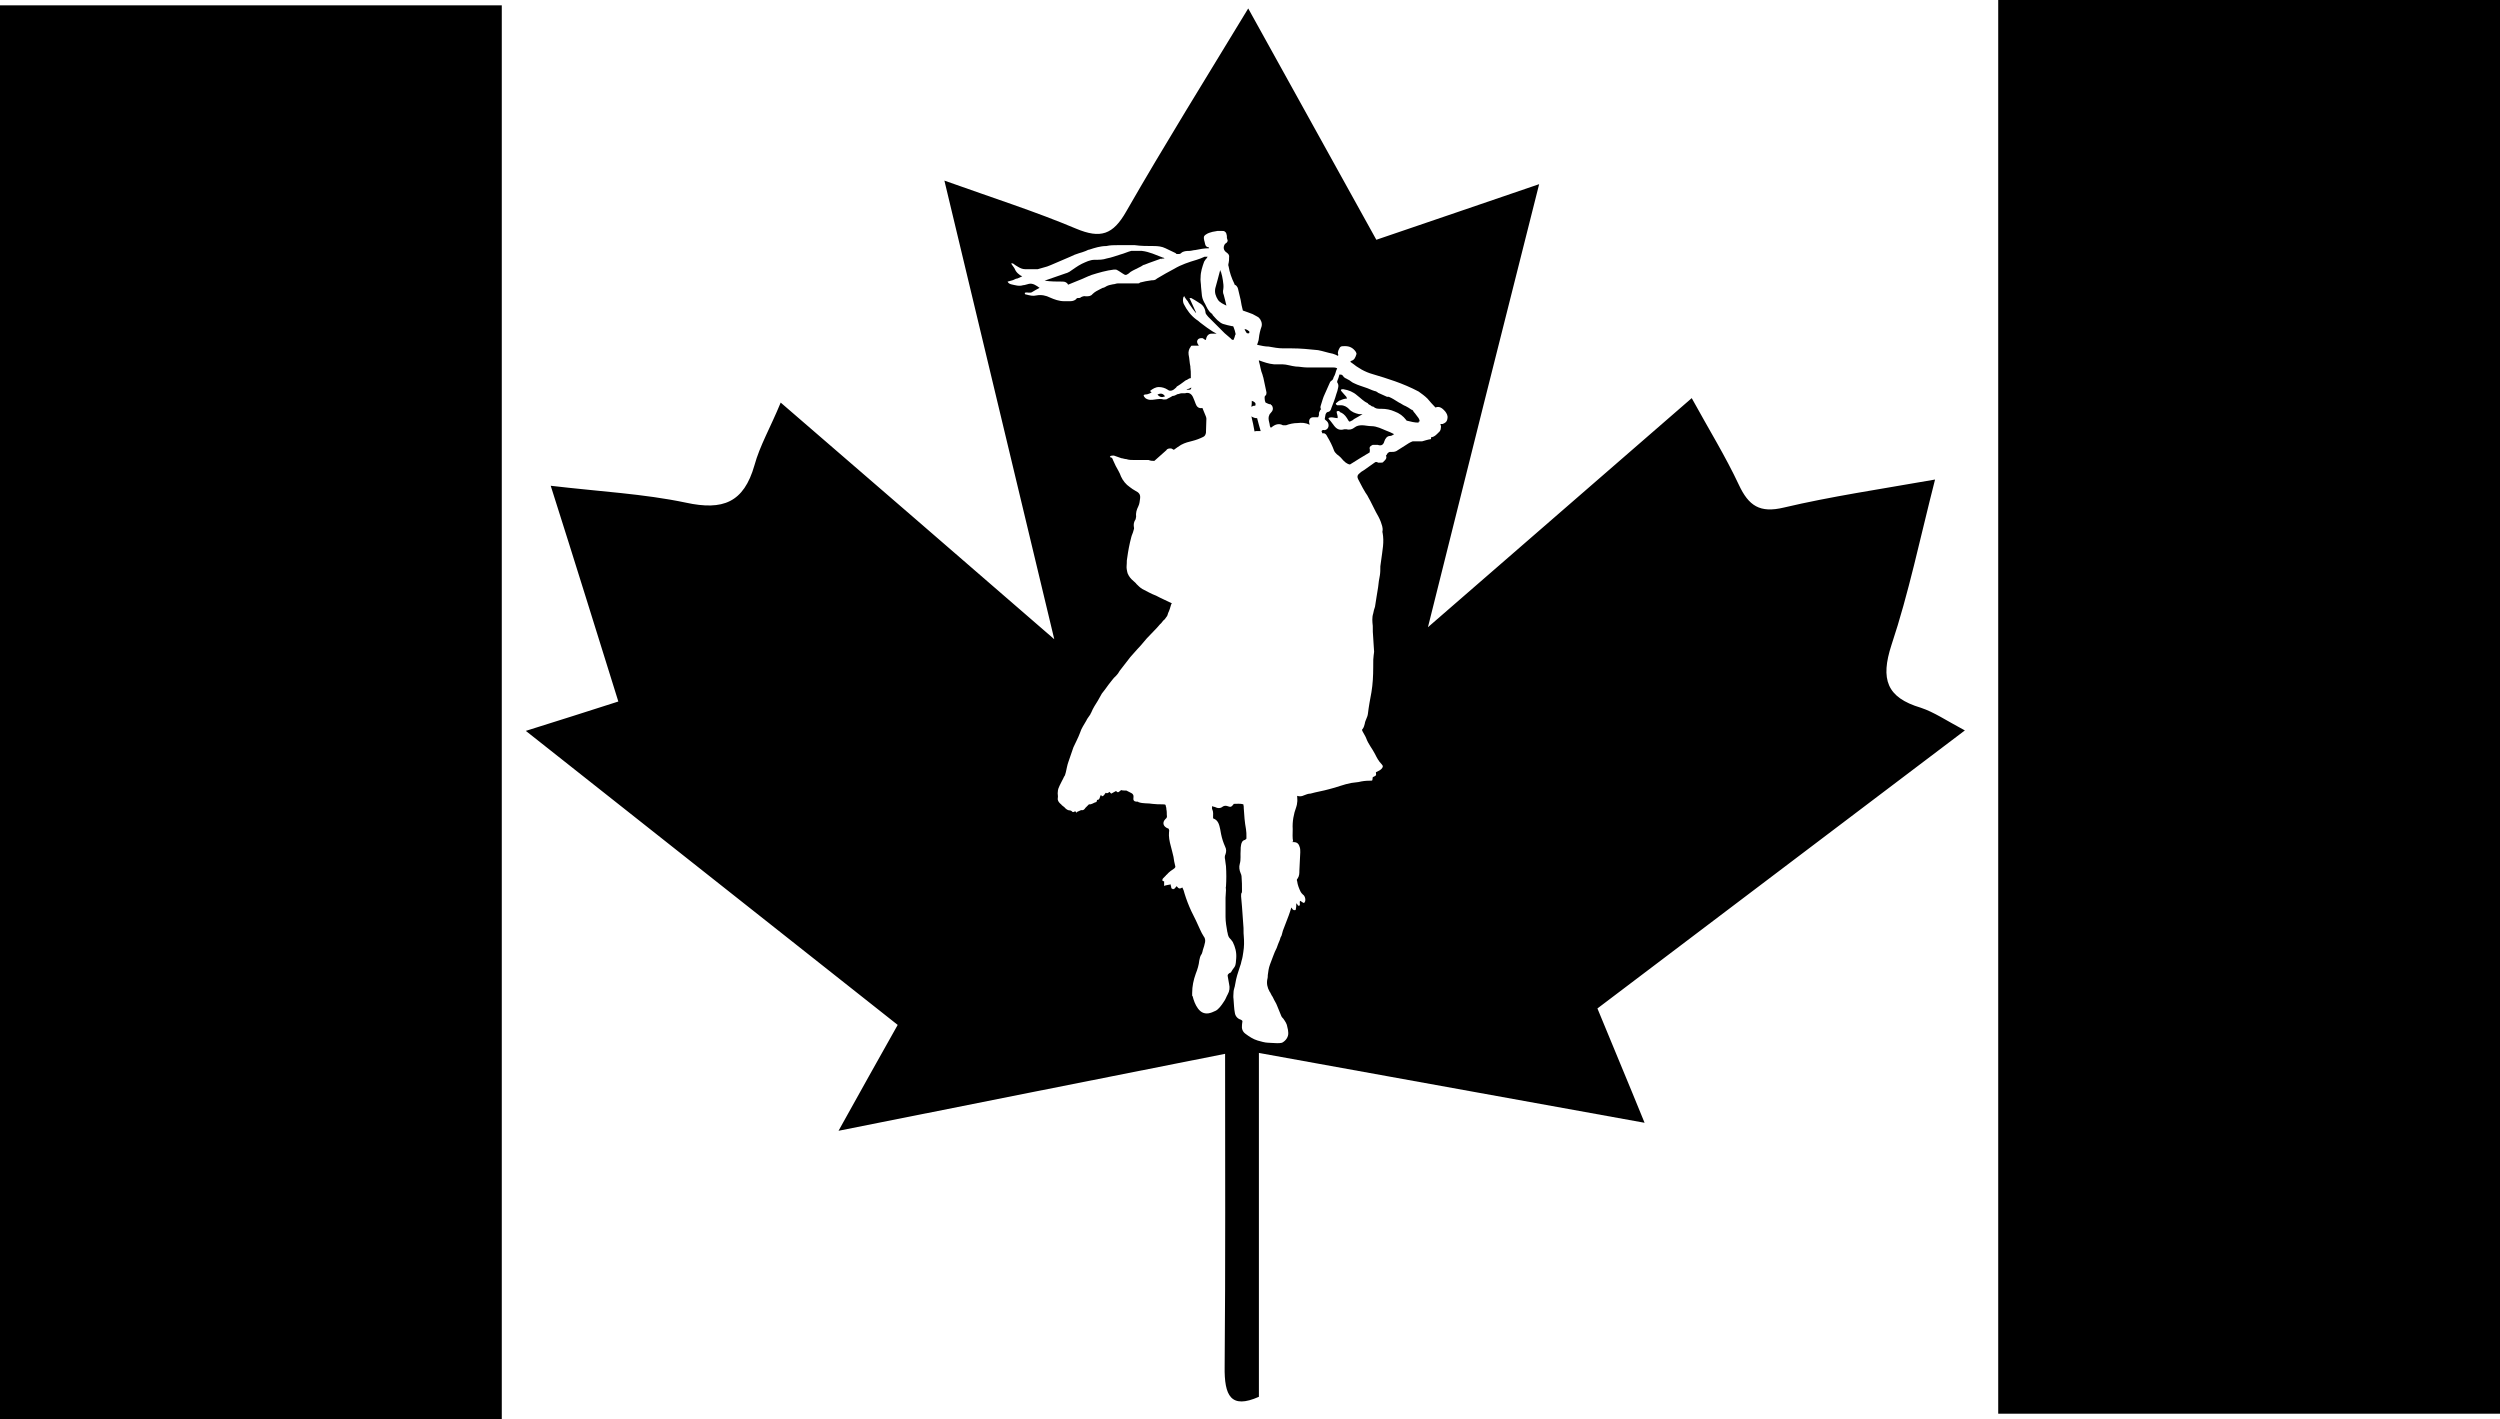
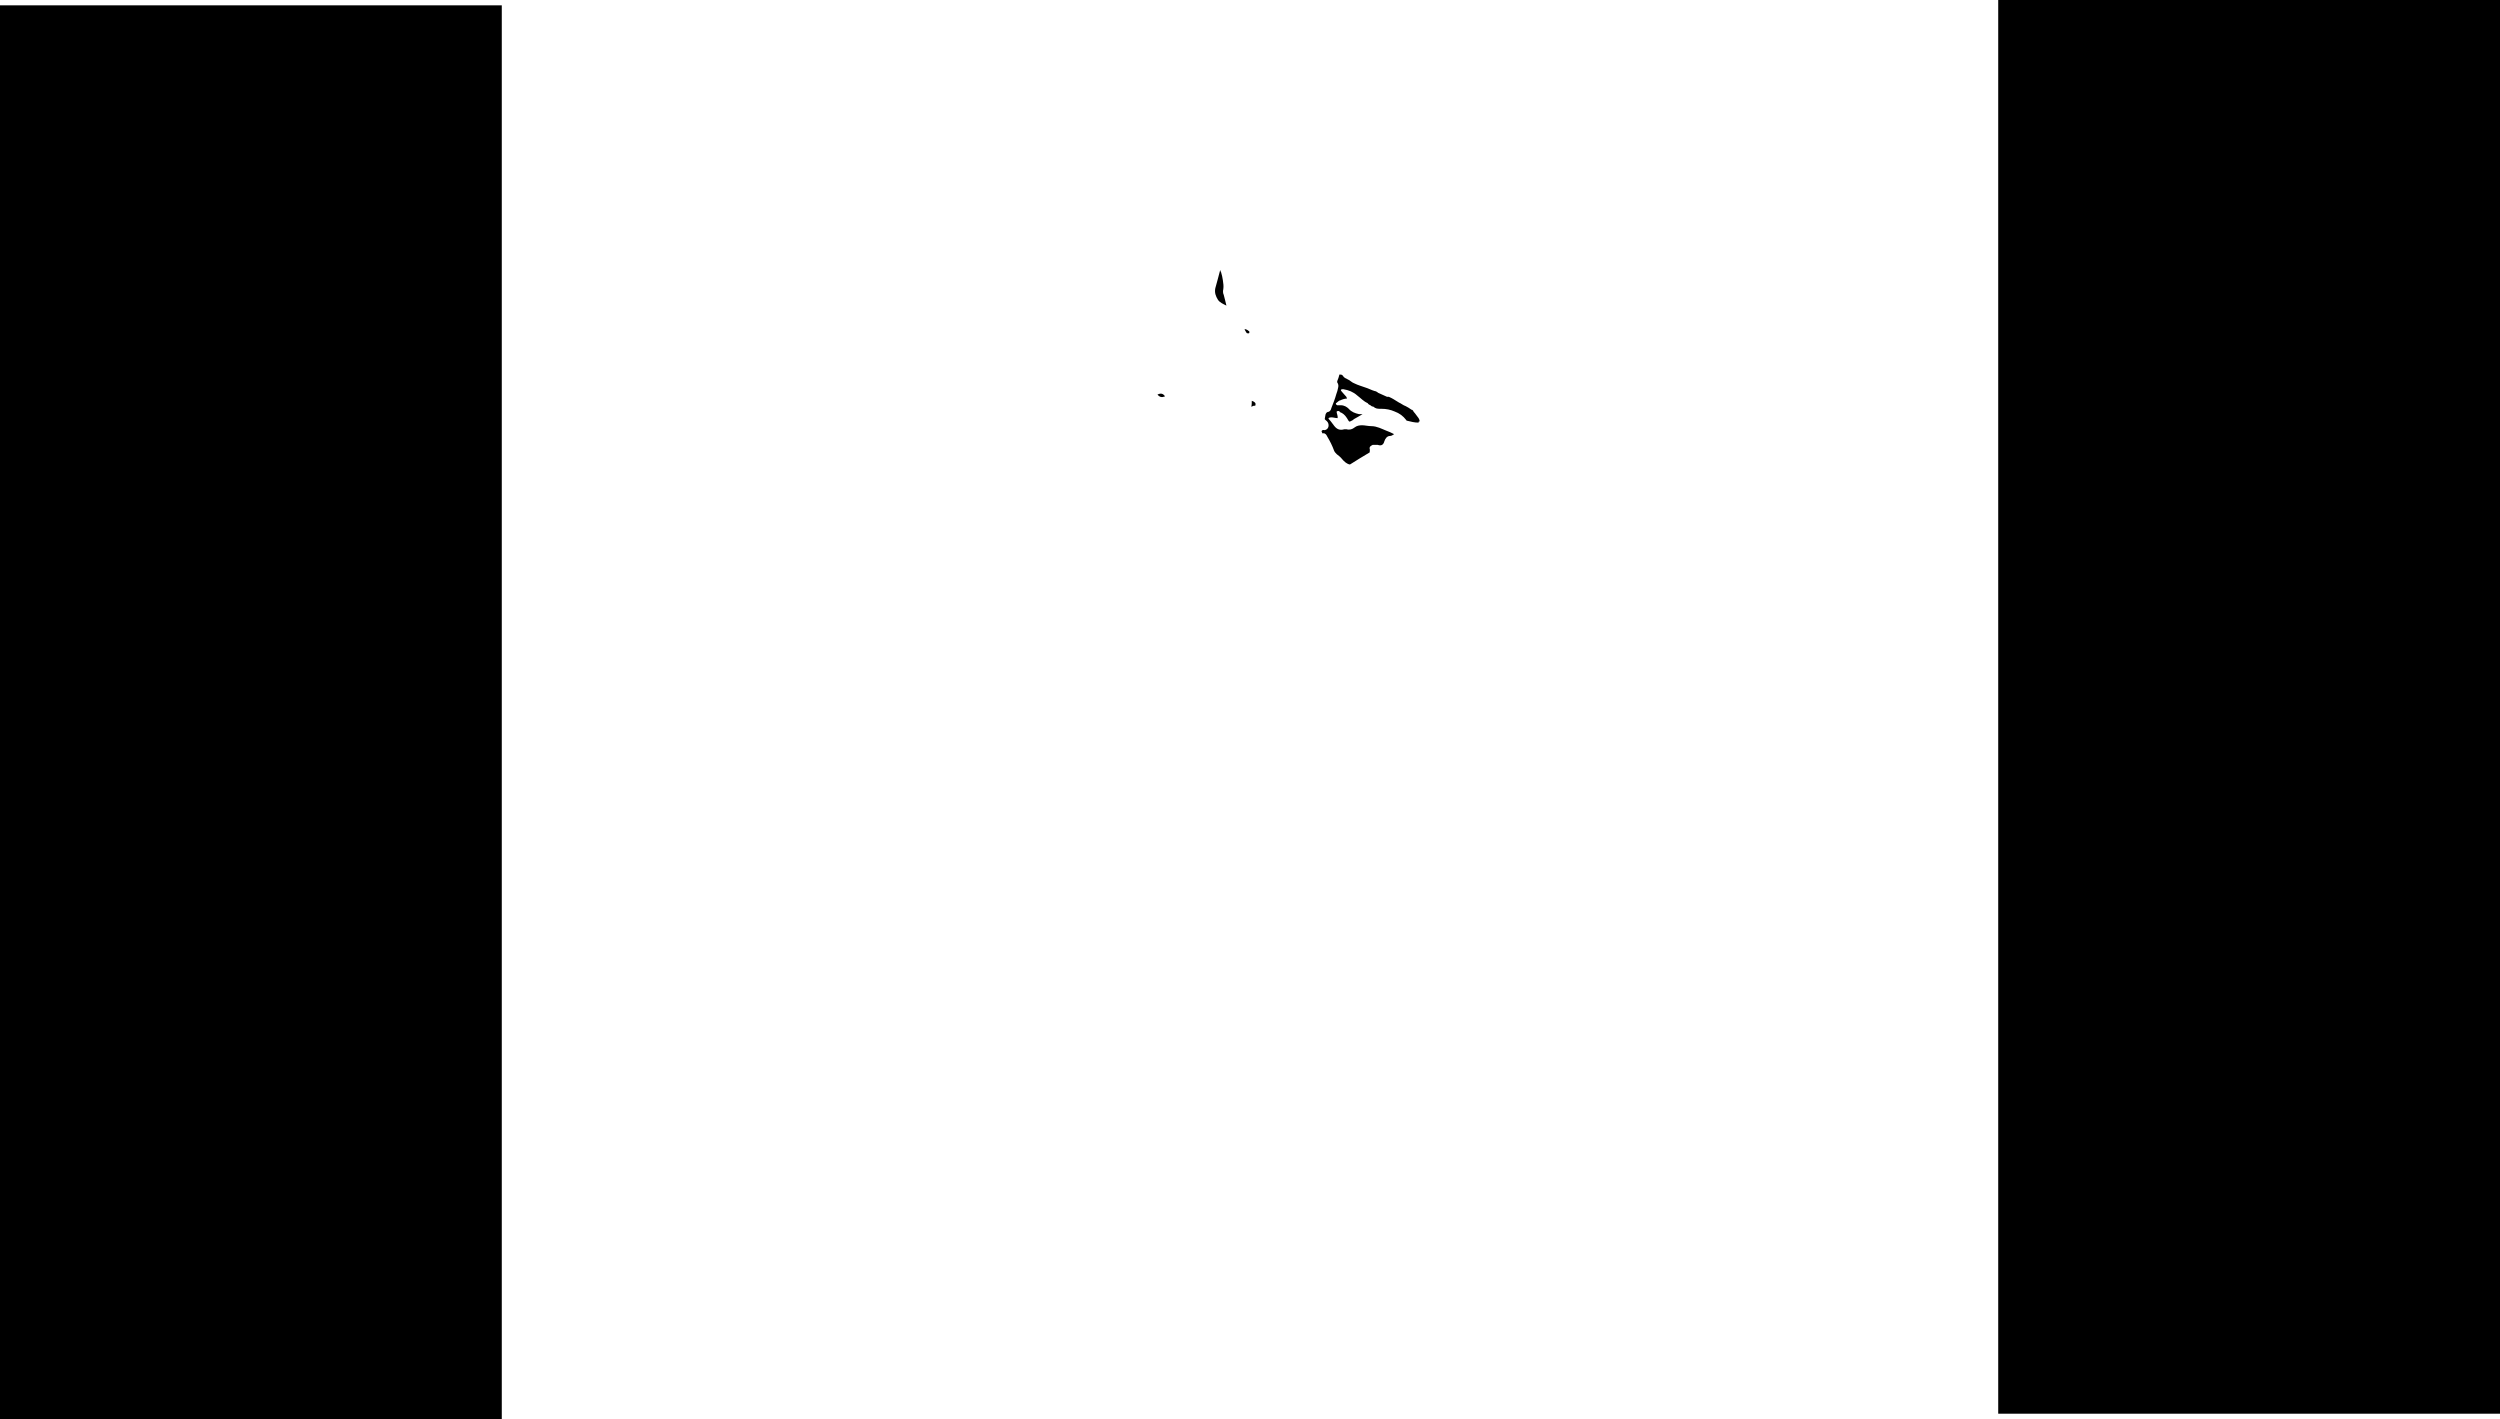
<svg xmlns="http://www.w3.org/2000/svg" id="Layer_1" version="1.1" viewBox="0 0 562 319" class="fill-current">
  <rect y="1.2" width="112.8" height="317.8" />
  <rect x="449.2" width="112.8" height="317.8" />
  <path d="M280.7,74.4c-.2-.2-.6-.4-.8-.4h-.1v.1c.2.3.3.6.5.8.1,0,.4.1.5,0s.1-.5-.1-.5Z" />
-   <path d="M266.8,87.5v.1c.4,0,1,.2,1-.5-.3.2-.7.4-1.1.4h.1Z" />
  <path d="M282.2,91.2v-.1c.2-.5-.2-.8-.8-1,0,.4,0,.9-.1,1.3h.2c0-.2.6-.2.7-.2Z" />
  <path d="M260.2,88.7c.5.6,1,.7,1.7.4-.4-.6-.9-.8-1.7-.4Z" />
-   <path d="M256.7,56.4h-2.4c-.8.2-1.6.6-2.4.8-1,.3-2,.7-3.1.9-.9.3-1.6.3-2.7.3s-2,.5-2.9.9c-1,.5-1.9,1.2-2.8,1.8-.3.1-.5.3-.7.3-1.7.6-3.2,1.1-4.9,1.7h.1c1.3.2,2.7.2,4,.2.5,0,1,.2,1.2.7.7-.3,1.5-.6,2.2-.9,1.1-.4,2-.9,3.1-1.3,1.6-.5,3.3-1,5-1.2h.5c.5.2,1,.6,1.5.9.6.4.7.4,1.3,0,.3-.3.6-.5,1-.7.6-.3,1.2-.6,1.8-.9.3-.2.6-.4.8-.4,1.2-.5,2.5-.9,3.8-1.4v.2c.1-.2.3-.2.7-.2-.2-.2-.3-.2-.4-.2-1.6-.6-3-1.3-4.7-1.5Z" />
  <path d="M275,65c.1-.7,0-1.3-.1-2-.1-.6-.2-1.2-.4-1.8-.1-.1-.1-.3-.2-.5-.4,1.4-.7,2.8-1.1,4.1-.2,1,.1,1.8.6,2.6h0c.4.6,1.1.9,1.9,1.3-.2-.9-.4-1.6-.6-2.4-.2-.4-.2-.9-.1-1.3Z" />
-   <path d="M282.4,94c-.3,0-.8-.2-1.1-.4.1.2.1.4.1.4.2.7.4,1.8.6,2.9,0,.2.2,0,.4,0h1c-.3-1.1-.6-2-.8-2.9h-.2Z" />
-   <path d="M431.8,159.1c-7.7-2.3-9.1-6.4-6.6-14.1,3.9-11.7,6.4-23.9,9.8-37.2-12.5,2.2-23.4,3.8-34,6.3-5.4,1.3-7.9-.4-10.1-5.1-3-6.4-6.7-12.4-10.6-19.5-19.9,17.3-38.8,33.7-59.3,51.5,8.5-34.1,16.5-66,25-99.6-13.1,4.5-24.6,8.4-36.6,12.5-9.5-17.2-18.8-33.9-28.8-52-9.7,16-18.8,30.6-27.4,45.6-3,5.3-5.8,6.2-11.3,3.9-9-3.8-18.4-6.8-29.6-10.8,8.4,35,16.2,67.7,24.7,103.1-21.7-18.8-41.1-35.6-61.5-53.2-2.3,5.6-4.7,9.7-5.9,14.1-2.4,8.4-7.1,10.2-15.4,8.4-9.5-2-19.4-2.5-30.4-3.8,5.5,17.3,10.3,32.8,15.2,48.5-7.2,2.3-13.1,4.2-20.8,6.6,28.6,22.6,55.9,44.2,83.6,66.1-4.4,7.8-8.4,15-13.3,23.8,30.5-6.1,59.2-11.8,86.9-17.3,0,24.4.1,47.3-.1,70.3-.1,6.6,1.4,9.6,7.7,6.8v-77.3c28.6,5.2,56.9,10.3,86.7,15.7-3.9-9.6-7.2-17.4-10.6-25.7,27.2-20.6,54.3-41.1,82.6-62.5-4.3-2.3-6.9-4.1-9.9-5.1ZM317.6,99.2c-.6.2-1.2.6-1.8,1-.6.4-1.3.8-1.9,1.2-.4.2-.8.2-1.3.2-.3-.1-.8.3-.9.7-.1,0-.2.2-.1.2.2.6-.2.9-.6,1.3-.1.2-.3.2-.5.2h-.7c-.3-.2-.6-.2-.8,0-.8.6-1.6,1.1-2.4,1.7-.4.2-.8.5-1.2.9-.3.3-.3.7-.1,1.1.5.9.9,1.8,1.4,2.6.3.6.7,1,.9,1.5.6,1,1.1,2.2,1.7,3.3.4.7.8,1.4,1.1,2.2.2.6.5,1.3.4,2,0,.1-.1.4,0,.4.2,1.1.2,2.1.1,3.1-.1.5-.1,1.1-.2,1.6-.1.9-.3,2-.4,2.9,0,.7,0,1.4-.1,2-.2.9-.3,1.8-.4,2.7-.2,1.4-.5,2.9-.7,4.4-.2.5-.3,1-.4,1.5-.3.9-.2,1.9-.1,2.8,0,.9,0,1.8.1,2.7.1,1.1.1,2.1.2,3.1,0,.3-.1.6-.1.8-.1.9-.1.8-.1,2.7s-.1,3.8-.4,5.6c-.3,1.6-.6,3.2-.8,4.9-.1.8-.6,1.4-.7,2.2-.1.4-.2.8-.5,1.2-.2.1-.1.3,0,.5.3.6.6,1,.8,1.5.5,1.4,1.4,2.4,2,3.6.4.8.8,1.6,1.5,2.3.4.4.3.7-.1,1.1-.2.2-.4.3-.6.4l-.6.3c0,.3.1.5,0,.7-.2.2-.5.3-.7.4,0,.2-.1.5-.1.7-.3.1.1.1-.7.1s-1.6.1-2.4.3c-.5.1-1.1.1-1.6.2-1.7.3-3.3,1-5,1.4-1.4.4-2.8.6-4.2,1-.5,0-1,.2-1.5.4-.4.2-.9.3-1.5.1,0,.6.1,1.1,0,1.5,0,.3-.1.7-.2,1-.6,1.6-.9,3.3-.8,5,0,1-.1,1.9.1,2.8,0,0-.8.1.1.1s1.2.5,1.4,1.2c.1.3.1.7.1,1.1-.1,1.4-.1,2.7-.2,4.1,0,.6,0,1.2-.4,1.8-.2.1-.2.4-.1.6.1.8.4,1.6.8,2.4.1.2.3.4.5.6.5.3.7,1.3.4,1.7-.1.2-.2.2-.4.1-.2-.1-.4-.3-.6-.4-.3.3.1.8-.2,1.1-.4.1-.4-.3-.6-.5,0,0-.1-.1-.1.2s0,.7-.1,1.1c0,0,0,.2-.2.2s-.3,0-.4-.1c-.2-.1-.2-.3-.4-.5-.2.7-.4,1.2-.6,1.8-.4,1.1-.9,2.3-1.3,3.4-.1.3-.2.7-.3,1.1-.2.3-.3.6-.4,1-.3.7-.5,1.2-.7,1.8-.6,1.1-1,2.5-1.5,3.7-.3.8-.4,1.6-.5,2.4,0,.2,0,.6-.1.9-.2,1,0,1.9.5,2.8.2.2.3.6.5.9.1.1.2.3.3.5.3.7.7,1.2.9,1.8.3.7.6,1.5.9,2.2.1.3.3.5.5.7.4.6.8,1.1.9,1.9.1.4.2.8.2,1.2.1,1-.6,1.9-1.4,2.3-.2,0-.2.1-1.1.1s-1.3-.1-2-.1-1.7-.3-2.4-.5c-1-.3-1.9-.9-2.7-1.5-.7-.5-.9-1.2-.8-2,0-.3.1-.6.1-.8s-.2-.3-.4-.4c-.7-.2-1.2-.8-1.3-1.5-.2-1-.2-2-.3-3.1-.1-.6,0-1.1,0-1.5s.1-.7.2-1.1c.1-.2.1-.5.2-.9.2-1.3.6-2.5,1-3.7.2-.5.3-.9.4-1.4.2-.6.3-1.3.4-2,.2-1.2.2-2.4.1-3.6-.1-.8,0-1.6-.1-2.4-.1-1.4-.2-2.8-.3-4.2-.1-.8-.1-1.5-.2-2.3,0-.3,0-.6.1-.9,0-.2.1.7.1-.4s0-2.1-.1-3.2c0-.2-.1-.5-.2-.7-.3-.7-.4-1.4-.2-2.1.3-1,.1-2,.2-3.1,0-.4,0-.8.1-1.2.1-.5.3-1,.9-1.1l.2-.2c0-.1.1.3.1-.4s0-1.2-.1-1.8c-.3-1.6-.4-3.1-.5-4.7,0-.3,0-.5-.1-.9-.7-.2-1.4-.1-2.1-.1,0,0-.1,0-.1.1-.5.6-.6.7-1.4.4-.3-.1-.7-.1-1,.1-.6.5-1.2.4-1.8.1-.2,0-.4-.1-.6-.2,0,.3-.1.5,0,.7.3.6.2,1.2.2,1.8v.2s0,.1.1.1c1.1.4,1.3,1.5,1.5,2.4.1.4.1.7.2,1.1.2,1,.5,1.9.9,2.8.3.6.3,1.1.1,1.7-.2.4-.2.8-.1,1.2.1.6.1,1,.2,1.5.1,1.5.1,3.1,0,4.6-.1.2,0,.2,0,.8s-.1,1.2-.1,1.7v4.3c0,1.1.2,2.3.4,3.4.1.2.1.6.2.8.1.4.4.7.7,1,.1.2.2.3.3.4.6,1.2.9,2.4.8,3.7-.1.7,0,1.4-.4,2-.3.4-.6.8-.8,1.2-.2.1-.3.1-.4.2-.2.2-.4.3-.3.7.1.6.2,1.1.3,1.7.2.8.1,1.6-.3,2.3-.3.5-.5,1.2-.9,1.7-.5.8-1.2,1.7-1.8,2-.6.3-1.1.5-1.7.6-1,.1-1.7-.3-2.3-1.1-.6-.8-1-1.9-1.2-2.8-.1-.3-.1.8-.1-.7s.3-2.9.8-4.3c.4-1,.7-2,.8-3,.1-.5.2-1,.5-1.4.1-.1.1-.3.2-.5.1-.6.4-1.2.5-1.8.2-.6.2-1.2-.2-1.7-.3-.5-.6-1-.8-1.5-.6-1.4-1.3-2.8-2-4.2-.6-1.3-1.1-2.6-1.5-3.9-.1-.5-.3-1-.5-1.4-.3.1-.5.3-.7.2-.2,0-.4-.3-.6-.5-.2.2-.3.4-.4.5-.1.1-.3.1-.4.2-.2-.2-.4-.1-.4-.4s-.2-.5-.1-.7c-.3.1-1.5.2-1.5.4v-1.1c-.2,0-.3,0-.4-.2,0-.1,0-.3.2-.5l.6-.6c0-.1.1-.1.2-.2.5-.6,1.1-1,1.7-1.4.1-.1.3-.3.2-.5-.2-.7-.3-1.4-.4-2.1-.2-.9-.4-1.6-.6-2.4-.3-1.1-.5-2.1-.4-3.2,0-.1.1-.3,0-.4,0-.2-.1-.3-.2-.4h-.1c-1-.4-1.3-1.3-.5-2.1.3-.2.4-.5.3-.9,0-.4,0-.9-.1-1.3,0-.2,0-.4-.1-.6-.1-.3.1-.5-.7-.5s-1.5,0-2.3-.1c-1-.2-2.1,0-3.2-.4-.1-.1.1-.1-.4-.1s-.8-.3-.7-.8c.1-.7-.1-1-.8-1.3-.2-.1-.4-.2-.6-.3-.1-.1-.2-.1-.5-.1s-.6,0-.8-.1c-.4.1-.7.9-1.2.2-.4.2-.7.4-1.1.6l-.4-.4c-.3.3-.6.4-.8.2-.3.2-.3.7-.9.8,0-.1-.1-.2-.2-.3-.3.3-.2,1.2-.9,1.1,0,.2,0,.3-.1.4,0,0,0,.1-.1.1-.5.1-1,.6-1.6.5l-.8.8c-.2.3-.4.6-.9.5-.1,0-.3.1-.5.2-.3.1-.5.2-.7.4,0-.3-.1-.3-.2-.3h-.1c-.3.2-.5.2-.6,0-.3-.3-.6-.2-.9-.3-.2-.1-.4-.2-.6-.4-.2-.3-.6-.5-.8-.7-.1-.2-.1-.1-.4-.4-.3-.3-.6-.7-.5-1.2.1-.5-.1-1,0-1.4,0-.5.2-1,.4-1.4.3-.7.7-1.3,1-2,.2-.3.2-.2.4-1s.3-1.6.6-2.4c.4-1.1.7-2.1,1.1-3.2.5-1.1,1.1-2.2,1.5-3.3.3-1,.9-1.8,1.4-2.7.2-.5.6-.9.9-1.4.1-.2.1-.3.2-.4.4-1,1-1.9,1.5-2.7.3-.5.6-1.1.9-1.6.2-.3.5-.6.7-.9.2-.3.5-.7.8-1.1.6-.7,1-1.4,1.7-2,.3-.3.6-.7.8-1.1.8-1,1.6-2.1,2.4-3.1.5-.6,1.1-1.2,1.6-1.8.7-.7,1.4-1.6,2.1-2.4,1-1.1,2.1-2.1,3-3.2.3-.2.5-.6.7-.8.3-.2.5-.5.7-.8.2-.2.3-.5.4-.9.3-.6.5-1.3.7-2,.1,0,.1-.1.1-.2-1.2-.6-2.4-1.1-3.5-1.7-1.1-.4-2.1-1-3.1-1.5-.5-.3-.9-.7-1.3-1.1-.2-.3-.5-.5-.7-.7-.6-.5-1-1-1.3-1.7-.1-.2-.1-.5-.2-.9-.1-.5,0-1,0-1.4s0-.8.1-1.2c.2-1.5.5-3.1.9-4.6.1-.5.4-1,.5-1.5.1-.3.2-.6.1-.8-.1-.7,0-1.2.4-1.8,0-.2.1-.5.1-.5-.1-.9.1-1.6.5-2.4.3-.6.3-1.2.4-1.8.1-.9-.3-1.3-1.1-1.7-.4-.2-.8-.5-1.2-.8-.9-.6-1.6-1.5-2-2.4-.3-.9-.8-1.6-1.2-2.4-.2-.4-.4-.9-.6-1.3-.1-.3-.2-.6-.6-.6,0,0,0-.2-.1-.2.2-.2.6-.2.9-.2.6.2,1.1.4,1.7.6.3,0,.7.2,1.1.2.6.2,1.1.2,1.7.2h3.3c.5.2.9.2,1.3.2,1-.9,1.8-1.6,2.7-2.4.2-.4.7-.4,1-.4s.5.3.7.3c.5-.4,1-.7,1.6-1.1.9-.5,1.8-.7,2.6-.9s1.6-.5,2.4-.9c.4-.2.5-.5.6-.9,0-1.1.1-2.1.1-3.2,0-.2-.1-.5-.2-.7-.2-.6-.5-1.1-.7-1.7-.8.2-1.3-.3-1.5-.9s-.4-1-.6-1.5c-.3-.7-.9-1.2-1.8-.9h-.8c-.3,0-.6.2-.9.2-.4.2-.7.4-1.1.4-.3.2-.7.4-1.1.6-.2.2-.5.2-.9.2-.6-.2-1.3-.1-2,0s-1.4.2-2.1-.3c-.2-.2-.4-.4-.4-.7.3-.2.6-.1.9-.2.3-.1.6-.2.9-.4-.2-.1-.3-.3-.4-.3.6-.5,1.3-.9,2-.9s1.4.2,2,.6c.6.5,1.3.1,1.8-.4.2-.1.2-.4.4-.4.5-.3.9-.6,1.3-.9.3-.2.6-.5.8-.5.3-.2.6-.4.9-.4v-.6c0-.6,0-1.2-.1-1.8v-.2c-.2-.9-.2-1.8-.4-2.7-.1-.7.1-1.3.5-1.8,0-.2.2-.2.4-.2h1.4c-.5-.7-.5-1.1-.1-1.5.3-.2.6-.2.9-.2.3.1.5.4.7.4h.1c.1-.8.5-1.4,1.3-1.4h1.1c-.6-.3-1.1-.6-1.5-.9-.8-.5-1.5-1.1-2.2-1.6-.3-.3-.6-.5-.9-.7-1.2-.9-2.1-2.1-2.8-3.5-.2-.5-.2-.9-.1-1.4,0-.1.1-.2.2-.3.1-.1.1.3.2.3.2.3.4.6.6.8.3.6.7,1.1,1.1,1.7.2.3.5.6.7.9h.1c-.5-1.1-1-2.2-1.5-3.3h.4c.6.3,1,.6,1.5.9.1,0,.2.2.3.2.8.4,1.3,1.2,1.4,2.1,0,.4.4.7.6,1l3.7,3.7c.5.4.9.8,1.4,1.2.2.3.4.3.6.3.2-.4.3-.8.4-1.2h.1c-.1-.6-.3-1.2-.5-1.7,0-.2-.3-.2-.4-.2-.6-.1-1.3-.3-2-.5-.3-.1-.6-.3-.8-.5-.6-.4-1-1-1.5-1.5,0-.1-.1-.3-.2-.3-.8-.6-1.1-1.4-1.5-2.2-.3-.5-.6-1.1-.7-1.8-.1-.7-.1-1.3-.2-2,0-.7-.2-1.5-.1-2.2,0-1.2.4-2.4.8-3.5.1-.2.3-.4.4-.6.2-.1.2-.3.4-.5h-.7c-.6.3-1.2.5-1.8.7-1.7.5-3.5,1.1-5,2-1.3.7-2.6,1.4-3.9,2.2-.4.4-.8.4-1.2.4-.9.1-1.8.3-2.6.5-.4.2.2.2-1.1.2h-3.9c-.4,0-.7.2-1.1.2-.5.1-1,.2-1.4.4-.2.1-.6.4-.9.4l-.6.3c-.6.3-1.2.6-1.7,1.1-.4.5-.9.5-1.5.5-.3-.1-.7,0-1.1.2-.1.2-.5.2-.9.2-.3.5-.9.7-1.5.7h-1.4c-1.1,0-2.2-.4-3.1-.8-1-.5-2-.7-3.1-.5-.8.2-1.5,0-2.3-.2-.2,0-.4-.1-.3-.4.6-.2,1.2.2,1.7-.2.5-.3,1-.6,1.6-.9-.7-.5-1.5-1.1-2.4-.9-.5.1-.9.3-1.3.3-.9.3-1.8,0-2.7-.2-.3-.1-.6-.2-.8-.6.3-.1.7-.2,1.1-.3.4-.1.7-.4,1.1-.4.3-.1.7-.3,1.1-.5-.3-.1-.6-.3-.8-.5-.4-.3-.7-.7-.9-1.2-.2-.4-.6-.8-.8-1.2h.4c.4.3.8.6,1.2.8.5.3,1,.5,1.5.5h2.9c.7-.2,1.4-.4,2.1-.6,1.1-.4,2.1-.9,3.1-1.3.7-.3,1.4-.6,2.1-.9.6-.3,1.3-.6,2-.8.4-.1,1-.3,1.5-.5.2-.1.6-.3.8-.3,1.2-.4,2.5-.8,3.8-.8.9-.2,1.7-.2,2.6-.2h3.8c1.4.2,2.8.2,4.3.2.9,0,1.8.1,2.6.5s1.5.7,2.3,1.1c.1.2.2.2.5.2s.5,0,.7-.2c.5-.5,1.3-.5,1.8-.5s1-.2,1.4-.2c1-.2,2-.4,3.1-.4,0,0,0-.2-.1-.2-.6-.1-.7-.4-.8-.8-.1-.3-.1-.6-.2-.8-.1-.6-.2-.9.4-1.3.6-.4.9-.4,1.5-.6.2,0,1-.2,1.1-.2h.9c.4,0,.6,0,.8.2.3.2.3.5.4.9,0,.4,0,.6.1.8.2.3,0,.6-.2.8-.1,0-.2.2-.3.2-.5.7-.4,1.5.4,2,.4.3.6.6.5,1.1,0,.4,0,.8-.1,1.2-.1.3-.1.6,0,.8.2,1.3.7,2.7,1.3,3.9,0,.2.1.2.1.2.6.3.7.8.8,1.3.2.7.3,1.4.5,2.1.1.8.3,1.6.5,2.4.8.3,1.5.5,2.2.8.5.3,1,.5,1.4.8.5.5.8,1.3.6,2-.3.8-.5,1.7-.6,2.6,0,.3-.1.6-.2.9-.1.2-.1.4-.2.6.9.2,1.8.4,2.6.4,1.1.2,2.2.4,3.3.4.6,0-.1,0,1.9,0s3.9.2,5.9.4c1.1.2,2.2.6,3.3.8.4.1.8.3,1.2.5,0-.2.1-.4,0-.4-.1-.3,0-.6.1-.9.4-.9.5-.9,1.5-.9s1.8.4,2.4,1.3c.1.2.2.4.1.6-.2.6-.4,1.2-1.1,1.4-.1,0-.2.1-.2.2h-.1c.1,0,.2.2.3.2,1.5,1.2,3,2.1,4.8,2.6,1.7.5,3.3,1,5,1.6,1.7.6,3.6,1.4,5.3,2.3.7.5,1.4,1,2,1.6.6.7,1.1,1.3,1.8,2,.9-.4,1.6.2,2.2.9.3.4.6.9.5,1.5-.1.9-.6,1.1-1.1,1.3h-.5c.1.3.2.6.1.9,0,.3-.1.5-.2.7-.58.58-1.16,1.33-2,1.39v.41c-.7.1-1.3.3-2,.5h-2.1Z" />
  <path d="M318,92.8c-.1,0-.1-.2-.2-.2-.1-.3-.3-.5-.5-.5-.4-.3-.9-.6-1.3-.8-.6-.2-1-.6-1.5-.8-.4-.2-.9-.6-1.3-.8-.3-.2-.6-.3-1-.5h-.4c-.7-.3-1.3-.6-2-.9-.2-.2-.6-.4-.8-.4-.7-.2-1.4-.6-2.1-.8-.8-.3-1.6-.5-2.4-.9-.6-.2-1-.7-1.5-.9-.4-.2-.9-.4-1.1-.8-.2-.3-.4-.3-.8-.3-.1.5-.3,1-.5,1.5,0,.1,0,.4.1.4.2.4.2.7.1,1.1-.1.5-.2.9-.4,1.4-.3,1.1-.7,2.1-1.1,3.1-.1.5-.4.9-.8.9-.3.1-.4.3-.5.5-.1.3-.1.7-.2,1.1.1.2.3.3.5.5.6.6.5,1.8-.5,2-.1,0-.3-.1-.5,0-.2.1-.3.3-.1.5.1.2-.2.2.3.2s.7.4.9.8c.6,1,1.1,2,1.5,3.1.1.3.4.6.6.8.4.3.9.7,1.2,1.1.5.6,1,1,1.6,1.2h.2c1.4-.9,2.9-1.8,4.4-2.7,0-.3.1-.6,0-.8-.1-.5.3-.7.7-.9h1.1c.8.3,1.3,0,1.5-.8.2-.6.6-1.2,1.3-1.2.3,0,.6-.2.9-.4-.6-.3-1.2-.6-1.8-.8-1-.4-2.1-1-3.3-1-.7,0-1.5-.2-2.1-.2s-1.2.1-1.7.5c-.5.4-1.1.6-1.8.4h-.5c-1,.3-1.7,0-2.3-.8-.4-.5-.7-1-1.2-1.5,0,0,0-.2-.1-.2.7-.4,1.4,0,2.1,0v-.4c-.1-.3-.1-.6-.2-.8-.1-.4.1-.4.5-.4.2.2.4.4.6.4.7.4,1.1,1,1.5,1.7.1.2.3.4.5.2.3-.1.6-.3.8-.5.6-.3,1.2-.7,1.9-1.1h-.8c-.9-.2-1.7-.5-2.3-1.2-.4-.4-1-.8-1.8-.8h-.8c-.3-.1-.4-.5-.2-.5.3-.2.6-.6.9-.6.4-.2,1-.4,1.5-.4-.1-.4-.2-.5-.5-.8-.3-.3-.5-.6-.7-.8-.3-.3-.2-.5.2-.5h.2c1.2.2,2.2.6,3.1,1.4.8.6,1.4,1.3,2.3,1.7.1,0,.1.2.2.2.1.2.4.2.6.4s.4.2.5.2c.6.5.9.5,1.9.5s2,.2,2.9.6c1.1.4,1.9,1,2.6,1.9.1.2.2.2.3.2.8.2,1.6.4,2.4.4h.1s0-.2,0-.2c.2,0,.4-.1,0-.8-.3-.4-.6-.8-.9-1.2Z" />
-   <path d="M296.9,91.2c.3-.9.5-1.8.9-2.6.4-.9.8-1.8,1.2-2.7.1-.1.2-.3.3-.3.3-.2.4-.4.5-.8.2-.3.3-.6.4-.9.1-.4.2-.7.4-1.1-.4-.2-.7-.2-1.1-.2h-5.8c-.8,0-1.6-.2-2.4-.2-1-.1-2.1-.5-3-.5h-1.9c-1.2-.1-2.3-.5-3.4-.9v.2c.3,1,.4,2.1.8,3,.1.3.1.5.2.7.2,1.1.5,2.2.7,3.3,0,.3,0,.5-.2.7-.3.2-.2.5-.2.8s.1.6.2.8c.4.2.8.4,1.2.4,0,.2.1.2.2.2.4.7.3,1.2-.3,1.8-.2.2-.3.4-.4.8-.1.6.1,1.1.2,1.6,0,.3.1.6.2.8h.2c.8-.7,1.7-1,2.6-.5h.7c.8-.3,1.7-.5,2.6-.5.9-.1,1.8-.1,2.7.4,0-.2-.1-.5-.1-.5-.1-.6.2-1.2.9-1.2h1.1c.1-.1.1-.3.2-.5h0v-.5c.2-.4.3-.8.5-.8-.2-.2-.2-.5-.1-.8Z" />
</svg>